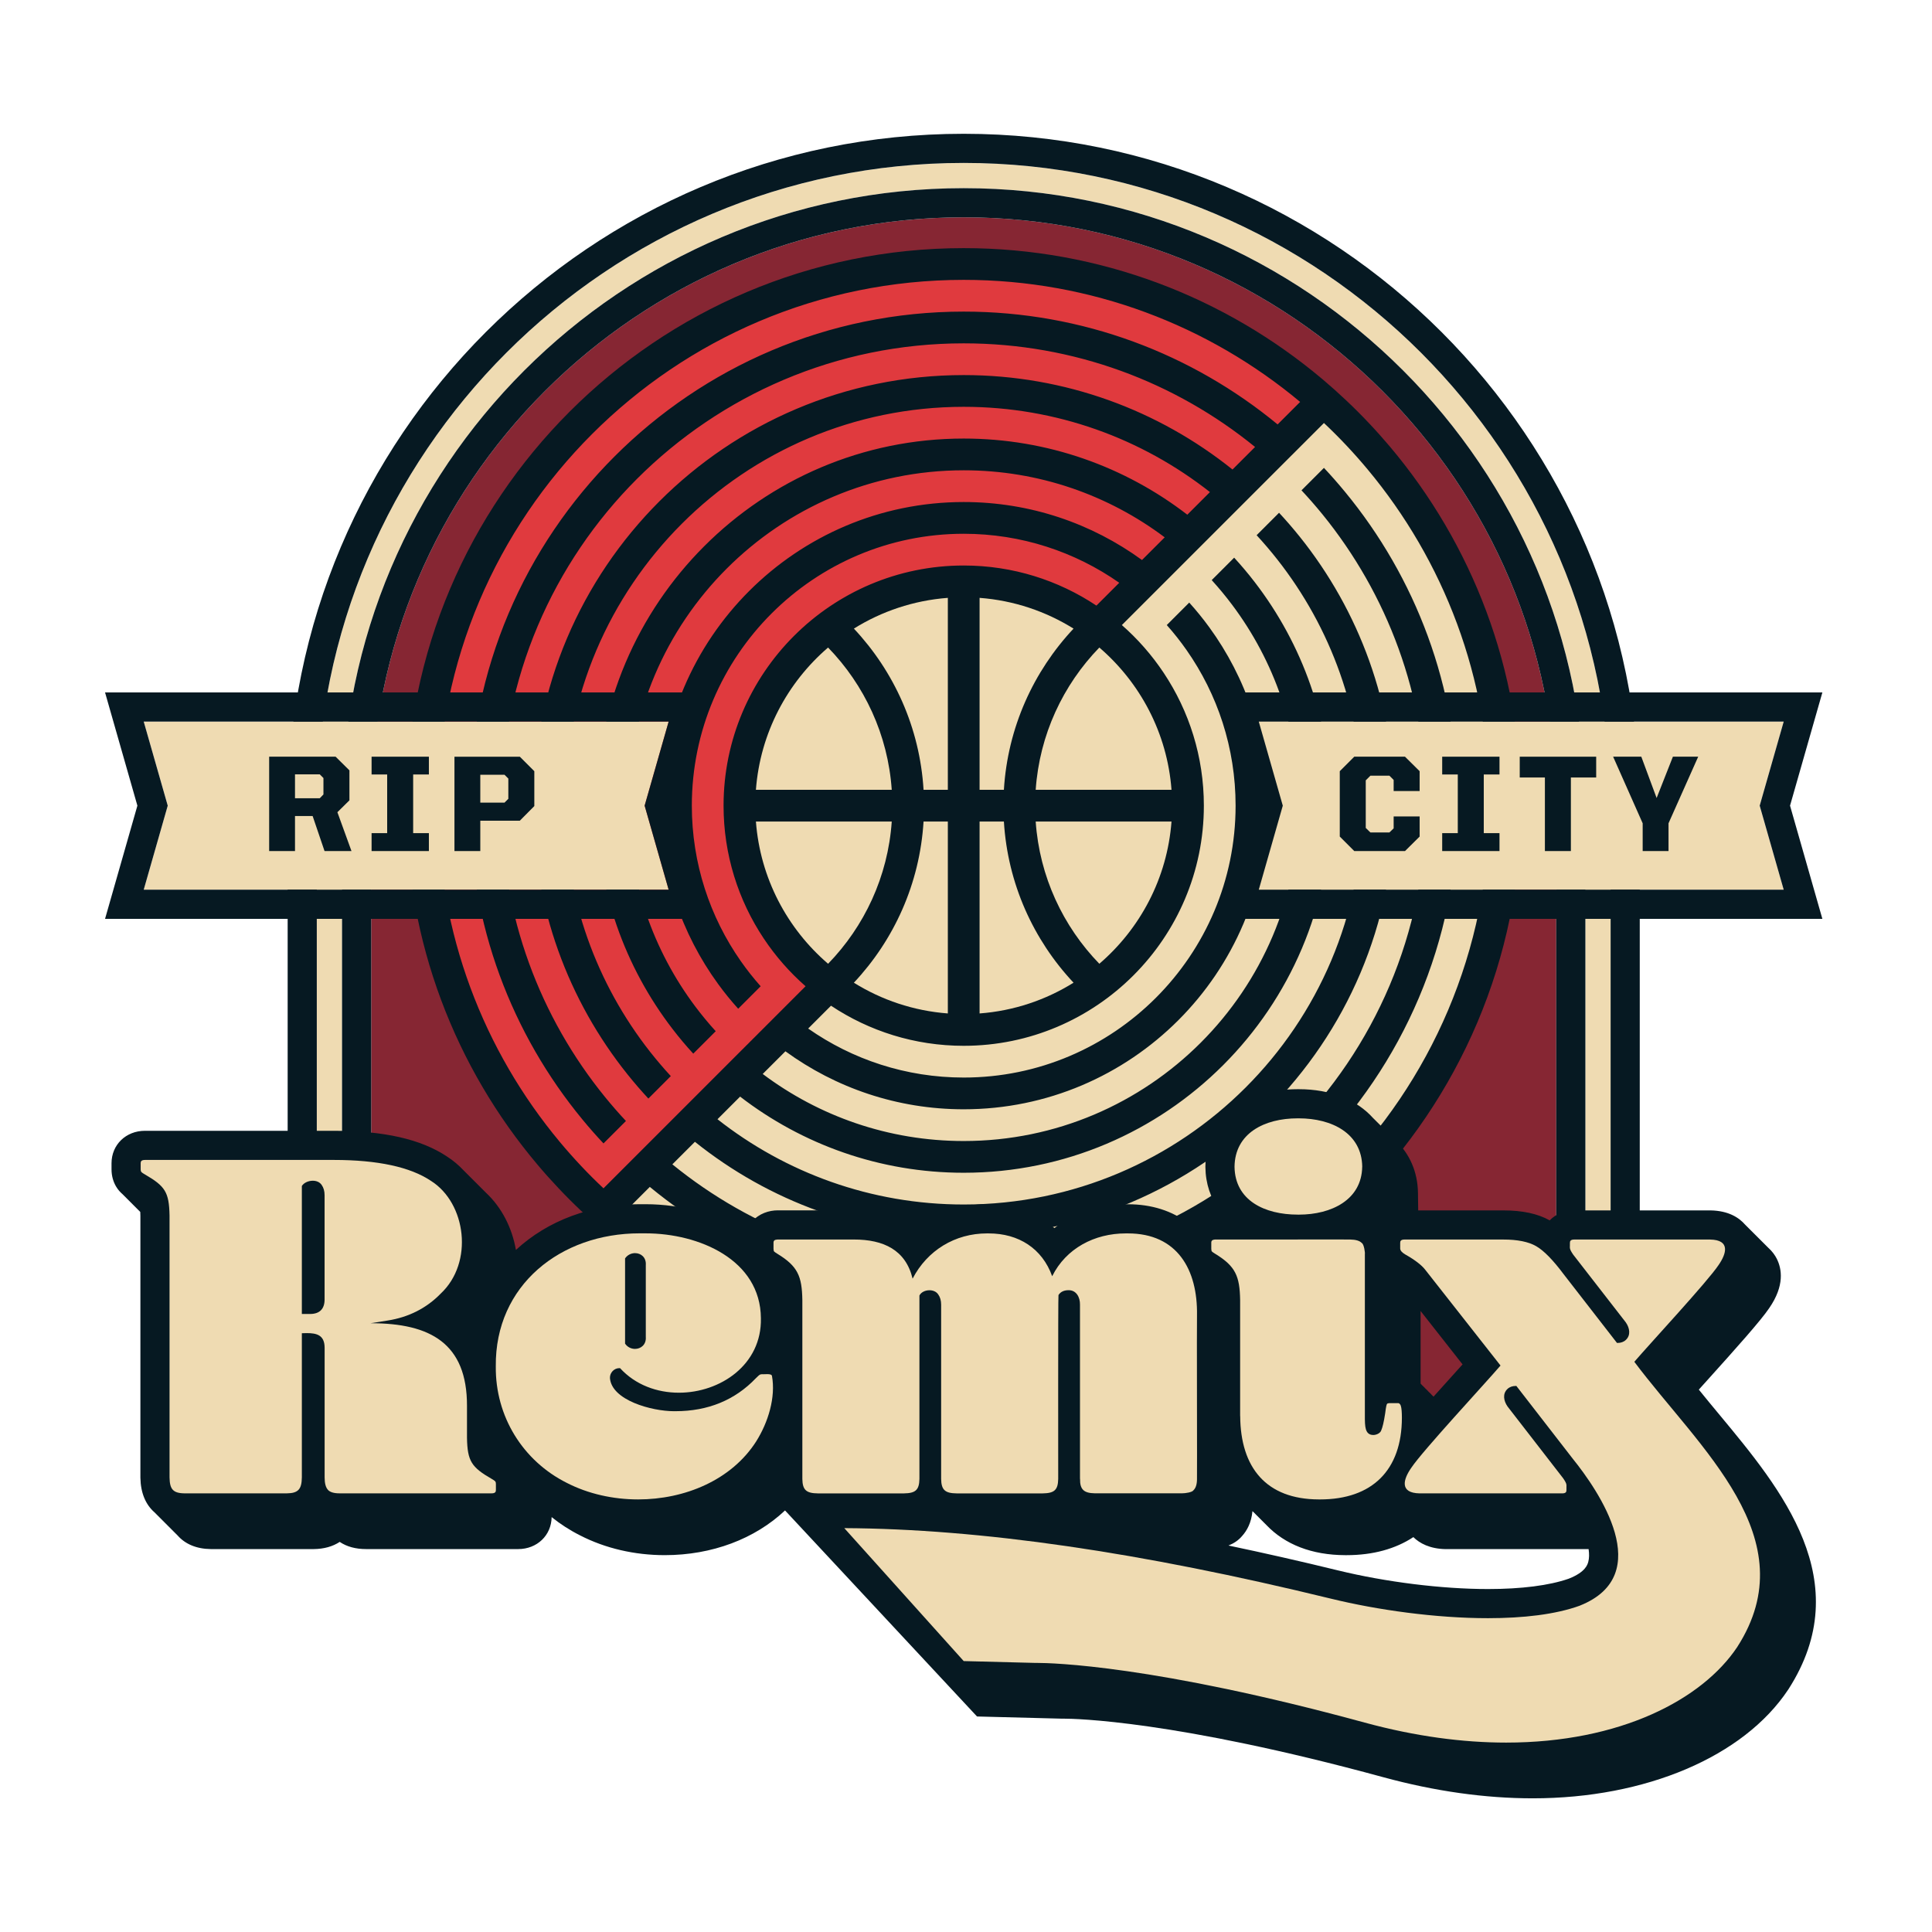
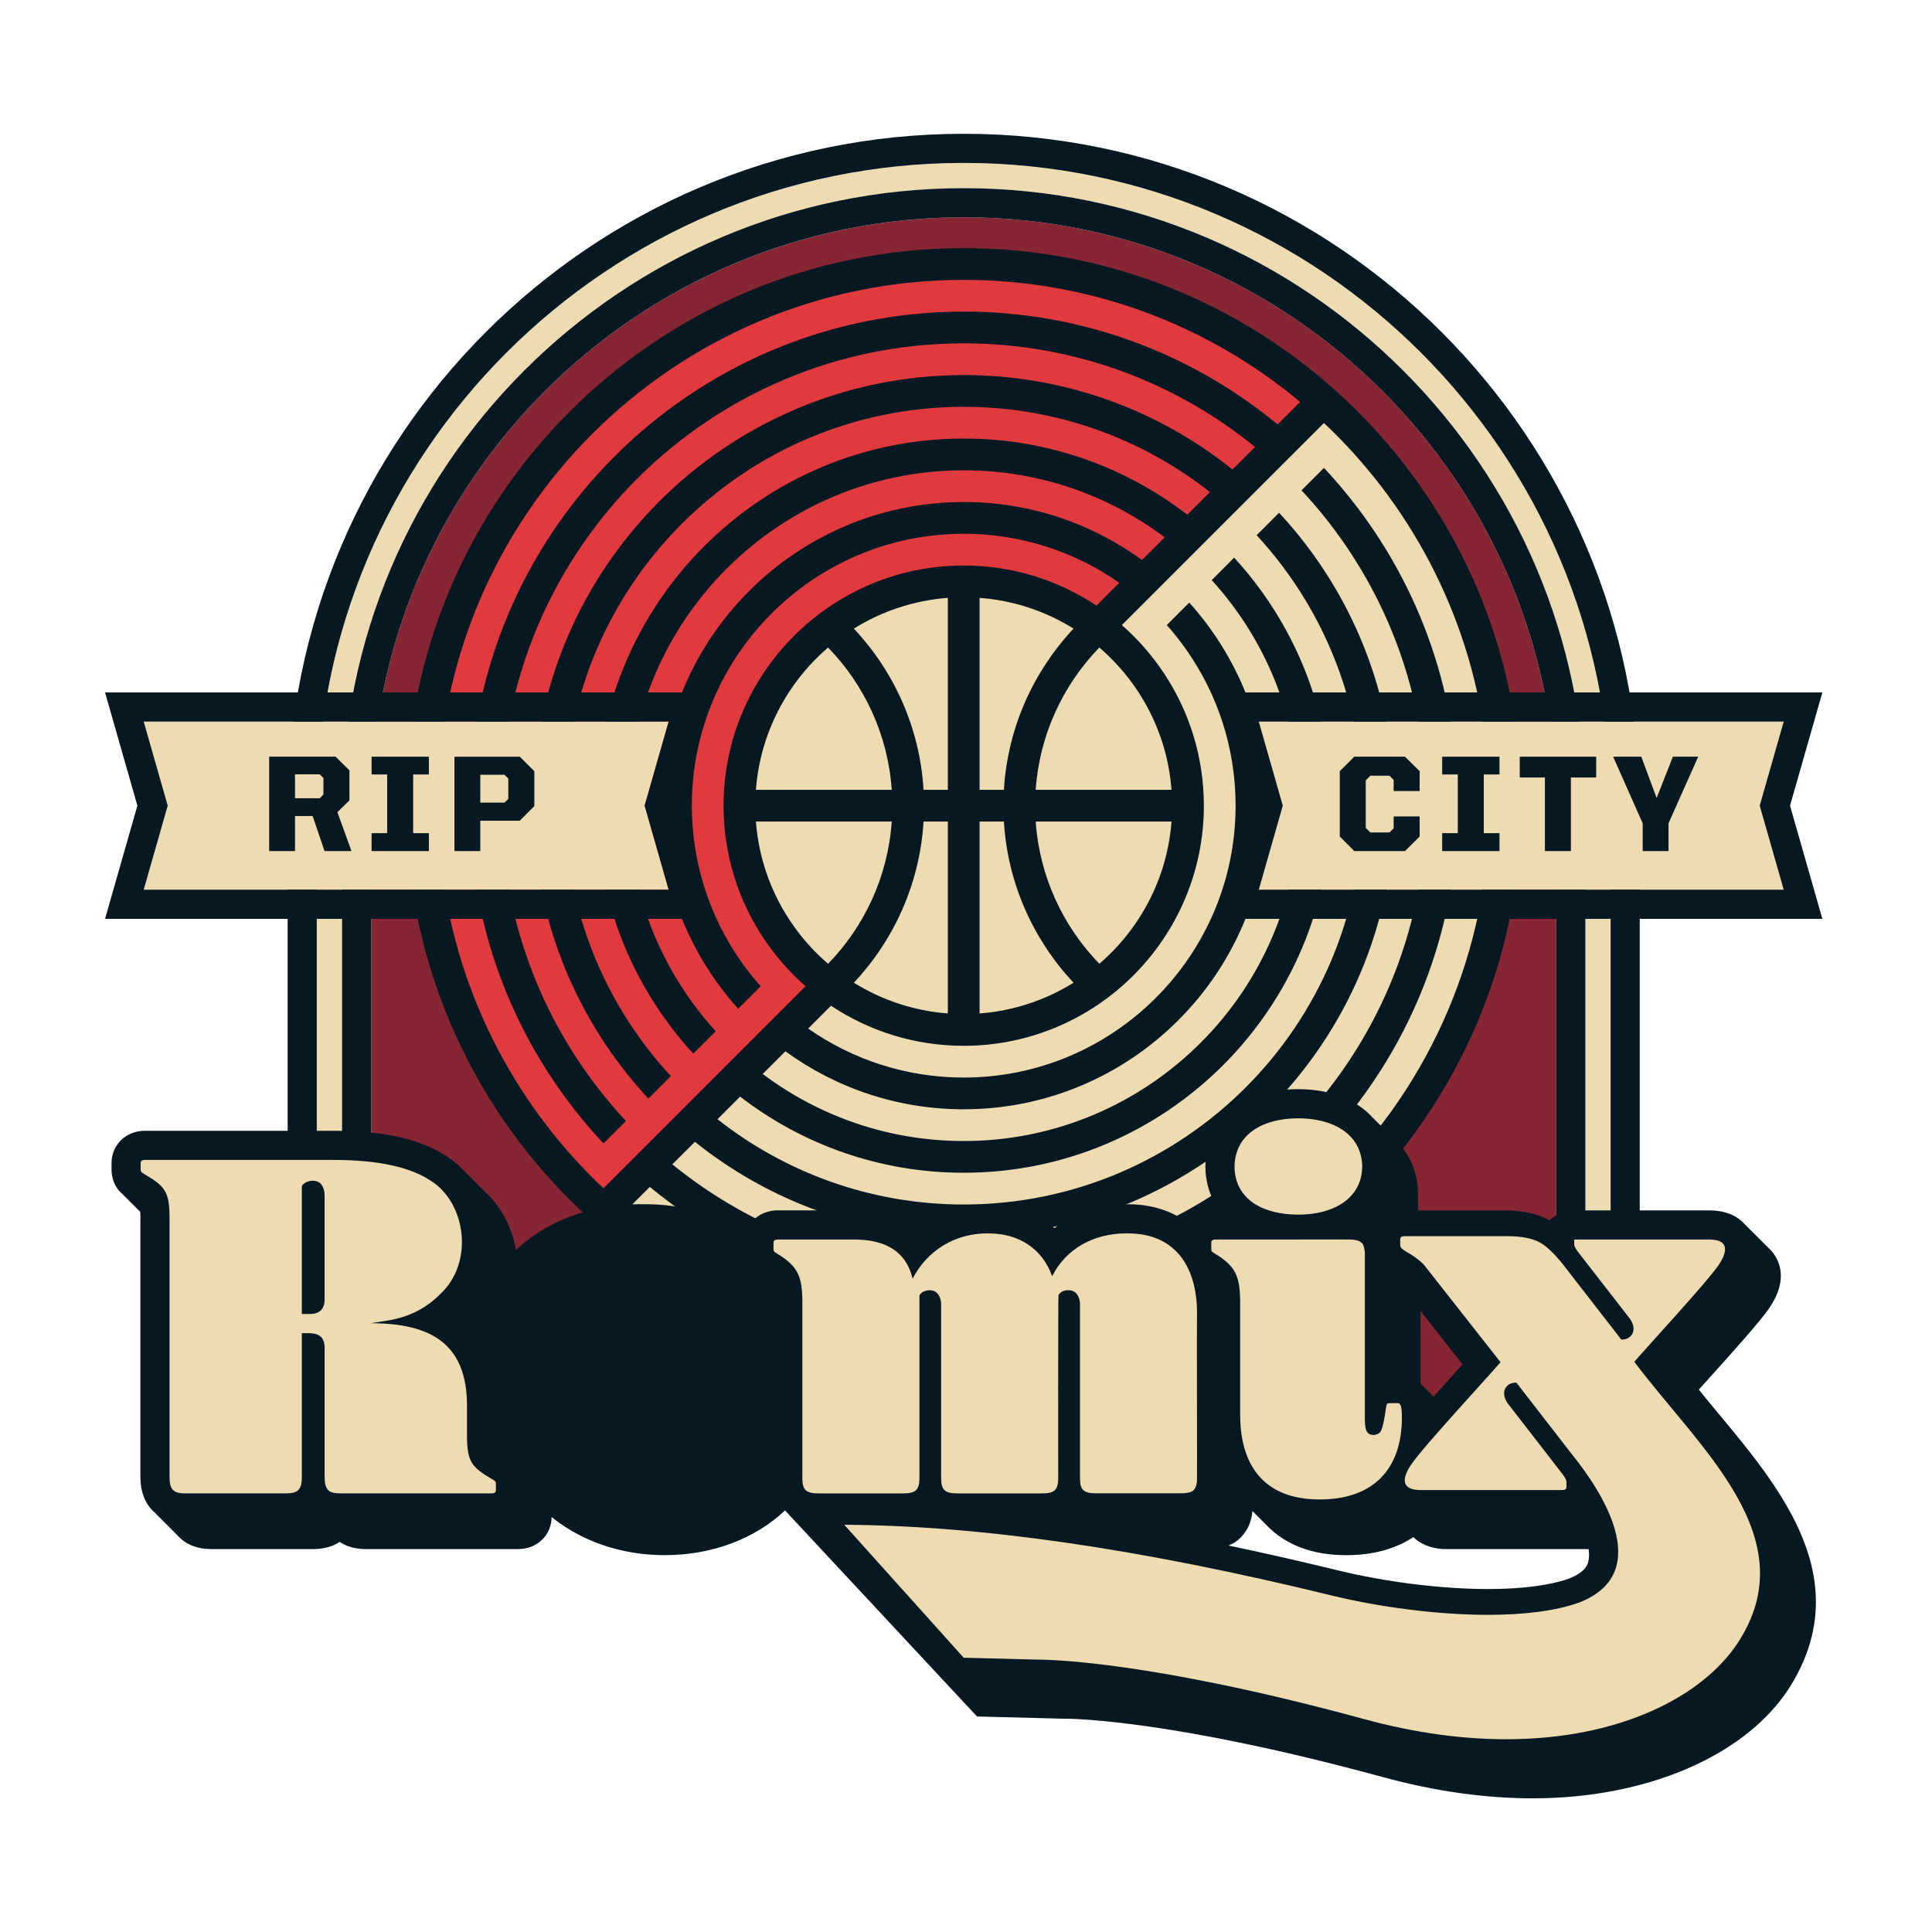
<svg xmlns="http://www.w3.org/2000/svg" version="1.1" id="Layer_1" x="0px" y="0px" viewBox="0 0 648 648" style="enable-background:new 0 0 648 648;" xml:space="preserve">
  <style type="text/css">
	.st0{fill:#EFDBB2;}
	.st1{fill:#862633;}
	.st2{fill:#061922;}
	.st3{fill:#E03A3E;}
</style>
  <g>
    <g>
      <path class="st0" d="M323.231,63.113c114.974,0,208.51,93.536,208.51,208.51v211.925h8.468V271.623    c0-119.641-97.337-216.977-216.977-216.977c-119.64,0-216.977,97.336-216.977,216.977v211.925h8.469V271.623    C114.724,156.649,208.26,63.113,323.231,63.113z" />
      <path class="st1" d="M521.968,271.623c0-109.583-89.154-198.737-198.737-198.737c-109.58,0-198.734,89.154-198.734,198.737    v211.868h397.471V271.623z" />
      <path class="st2" d="M323.232,44.873c-125.031,0-226.75,101.719-226.75,226.75v221.698h453.5V271.623    C549.982,146.592,448.264,44.873,323.232,44.873z M124.497,483.491V271.623c0-109.583,89.154-198.737,198.734-198.737    c109.583,0,198.737,89.154,198.737,198.737v211.868H124.497z M540.209,483.548h-8.468V271.623    c0-114.974-93.536-208.51-208.51-208.51c-114.971,0-208.507,93.536-208.507,208.51v211.925h-8.469V271.623    c0-119.641,97.337-216.977,216.977-216.977c119.641,0,216.977,97.336,216.977,216.977V483.548z" />
    </g>
    <g>
      <path class="st2" d="M466.209,149.825c-2.293-2.718-4.654-5.366-7.103-7.947c-2.434-2.584-4.948-5.097-7.531-7.531    c-2.581-2.446-5.229-4.81-7.947-7.103c-32.551-27.456-74.577-44.02-120.396-44.02c-103.107,0-186.995,83.891-186.995,186.998    c0,45.821,16.561,87.842,44.027,120.396c2.284,2.715,4.657,5.363,7.103,7.947c2.428,2.584,4.941,5.094,7.522,7.528    c2.584,2.443,5.238,4.813,7.956,7.103c32.554,27.459,74.571,44.02,120.387,44.02c103.116,0,186.998-83.888,186.998-186.995    C510.229,224.396,493.665,182.379,466.209,149.825" />
      <path class="st3" d="M195.365,375.5c-23.631-28.649-37.841-65.34-37.841-105.278c0-91.371,74.333-165.71,165.71-165.71    c39.947,0,76.635,14.216,105.284,37.841l7.553-7.55c-30.603-25.548-69.96-40.935-112.837-40.935    c-97.248,0-176.354,79.115-176.354,176.354c0,42.877,15.387,82.234,40.926,112.837c2.278,2.731,4.642,5.394,7.076,7.984    c2.434,2.59,4.948,5.094,7.531,7.522l67.78-67.774c-2.676-2.342-5.189-4.856-7.531-7.531c-2.361-2.688-4.541-5.541-6.528-8.528    c-8.495-12.76-13.448-28.068-13.448-44.51c0-44.412,36.131-80.549,80.549-80.549c16.442,0,31.749,4.954,44.51,13.448l7.657-7.657    c-14.791-10.354-32.78-16.436-52.166-16.436c-50.289,0-91.194,40.914-91.194,91.193c0,19.387,6.082,37.376,16.436,52.166    c2.052,2.929,4.272,5.74,6.651,8.409l-7.538,7.537c-2.385-2.648-4.642-5.421-6.743-8.311    c-12.234-16.806-19.451-37.471-19.451-59.802c0-56.151,45.681-101.838,101.838-101.838c22.325,0,42.99,7.216,59.796,19.451    l7.614-7.608c-18.8-14.115-42.146-22.487-67.41-22.487c-62.025,0-112.482,50.457-112.482,112.482    c0,25.264,8.366,48.61,22.481,67.41c2.144,2.853,4.422,5.608,6.819,8.241l-7.528,7.528c-2.407-2.617-4.706-5.351-6.877-8.176    c-16.011-20.784-25.542-46.8-25.542-75.002c0-67.896,55.233-123.13,123.129-123.13c28.202,0,54.218,9.531,74.996,25.542    l7.586-7.587c-22.759-17.904-51.445-28.6-82.583-28.6c-73.764,0-133.774,60.01-133.774,133.774    c0,31.138,10.696,59.823,28.6,82.583c2.208,2.804,4.519,5.513,6.932,8.125l-7.528,7.531c-2.419-2.611-4.749-5.302-6.975-8.085    c-19.815-24.722-31.673-56.077-31.673-90.154c0-79.632,64.786-144.418,144.418-144.418c34.076,0,65.431,11.858,90.154,31.673    l7.565-7.559c-26.683-21.723-60.71-34.758-97.719-34.758c-85.503,0-155.062,69.559-155.062,155.062    c0,37.009,13.036,71.036,34.752,97.719c2.247,2.761,4.584,5.443,7.018,8.042l-7.528,7.528    C199.979,380.921,197.627,378.246,195.365,375.5" />
      <path class="st0" d="M458.658,157.383c-2.278-2.734-4.642-5.394-7.076-7.984c-2.434-2.59-4.945-5.094-7.528-7.522l-67.78,67.774    c2.676,2.342,5.186,4.853,7.528,7.528c2.364,2.691,4.541,5.544,6.529,8.531c8.495,12.76,13.448,28.068,13.448,44.51    c0,44.412-36.128,80.546-80.546,80.546c-16.445,0-31.752-4.954-44.51-13.448l-7.66,7.66c14.791,10.354,32.78,16.436,52.17,16.436    c50.286,0,91.19-40.914,91.19-91.194c0-19.387-6.082-37.379-16.436-52.166c-2.049-2.932-4.272-5.743-6.648-8.409l7.534-7.537    c2.385,2.645,4.642,5.422,6.743,8.311c12.234,16.803,19.454,37.467,19.454,59.802c0,56.148-45.684,101.838-101.838,101.838    c-22.328,0-42.993-7.216-59.799-19.451l-7.614,7.605c18.799,14.118,42.149,22.49,67.413,22.49    c62.025,0,112.482-50.457,112.482-112.482c0-25.264-8.366-48.613-22.484-67.41c-2.14-2.853-4.419-5.608-6.819-8.241l7.531-7.528    c2.403,2.618,4.703,5.351,6.874,8.173c16.011,20.787,25.542,46.803,25.542,75.005c0,67.893-55.233,123.127-123.126,123.127    c-28.202,0-54.218-9.531-74.999-25.539l-7.586,7.587c22.759,17.904,51.445,28.6,82.586,28.6    c73.761,0,133.771-60.01,133.771-133.774c0-31.141-10.693-59.823-28.6-82.583c-2.205-2.804-4.519-5.516-6.932-8.128l7.528-7.528    c2.422,2.611,4.749,5.302,6.978,8.082c19.812,24.726,31.673,56.077,31.673,90.157c0,79.632-64.786,144.418-144.418,144.418    c-34.079,0-65.431-11.858-90.157-31.673l-7.565,7.559c26.683,21.723,60.713,34.758,97.722,34.758    c85.5,0,155.062-69.563,155.062-155.062c0-37.009-13.039-71.036-34.752-97.722c-2.251-2.758-4.587-5.443-7.021-8.039l7.531-7.531    c2.434,2.59,4.782,5.266,7.045,8.015c23.634,28.649,37.841,65.337,37.841,105.278c0,91.371-74.33,165.707-165.707,165.707    c-39.947,0-76.638-14.213-105.287-37.838l-7.55,7.55c30.6,25.548,69.957,40.935,112.837,40.935    c97.245,0,176.351-79.115,176.351-176.354C499.584,227.343,484.2,187.983,458.658,157.383" />
      <path class="st0" d="M392.928,264.897h-45.552c1.278-18.487,9.183-35.177,21.347-47.711    C382.396,228.931,391.497,245.862,392.928,264.897 M360.071,210.841c-13.448,14.335-22.099,33.214-23.362,54.056h-8.155v-64.373    C340.058,201.389,350.788,205.05,360.071,210.841 M317.91,200.524v64.373h-8.146c-1.266-20.842-9.917-39.727-23.371-54.062    C295.677,205.05,306.413,201.389,317.91,200.524 M277.742,217.186c12.17,12.534,20.078,29.224,21.353,47.711h-45.559    C254.971,245.862,264.068,228.931,277.742,217.186 M253.537,275.542h45.559c-1.275,18.488-9.183,35.177-21.353,47.711    C264.068,311.508,254.971,294.576,253.537,275.542 M286.393,329.604c13.454-14.335,22.105-33.22,23.371-54.062h8.146v64.373    C306.413,339.049,295.677,335.389,286.393,329.604 M328.554,339.915v-64.373h8.155c1.263,20.842,9.913,39.721,23.362,54.056    C350.788,335.389,340.058,339.049,328.554,339.915 M368.722,323.253c-12.164-12.534-20.069-29.223-21.347-47.711h45.552    C391.497,294.576,382.396,311.508,368.722,323.253" />
    </g>
    <g>
      <g>
        <g>
          <g>
            <polygon class="st0" points="224.267,242.027 48.204,242.027 56.258,270.22 48.204,298.413 224.267,298.413 216.213,270.22             " />
          </g>
          <path class="st2" d="M237.239,232.242H35.232l10.849,37.978l-10.849,37.975h202.006l-10.849-37.975L237.239,232.242z       M48.204,298.413l8.054-28.193l-8.054-28.193h176.063l-8.054,28.193l8.054,28.193H48.204z" />
        </g>
        <g>
          <path class="st2" d="M90.278,253.799h22.288l4.633,4.587v10.048l-4.036,3.987l4.724,13.026h-9.036l-3.99-11.742h-5.917v11.742      h-8.666V253.799z M107.246,267.742l1.238-1.284v-5.504l-1.238-1.238h-8.302v8.027H107.246z" />
          <polygon class="st2" points="124.632,279.439 129.86,279.439 129.86,259.762 124.632,259.762 124.632,253.799 143.85,253.799       143.85,259.762 138.575,259.762 138.575,279.439 143.85,279.439 143.85,285.448 124.632,285.448     " />
          <path class="st2" d="M152.426,253.8h21.925l4.862,4.862v11.696l-4.862,4.905h-13.256v10.186h-8.669V253.8z M169.213,269.211      l1.284-1.284v-6.788l-1.284-1.287h-8.119v9.36H169.213z" />
        </g>
      </g>
      <g>
        <g>
          <polygon class="st0" points="598.261,242.027 422.198,242.027 430.252,270.22 422.198,298.413 598.261,298.413 590.207,270.22           " />
          <path class="st2" d="M611.232,232.242H409.227l10.849,37.978l-10.849,37.975h202.006l-10.849-37.975L611.232,232.242z       M422.198,298.413l8.054-28.193l-8.054-28.193h176.064l-8.054,28.193l8.054,28.193H422.198z" />
        </g>
        <g>
          <polygon class="st2" points="449.364,280.586 449.364,258.661 454.226,253.799 471.243,253.799 476.151,258.661       476.151,265.312 467.436,265.312 467.436,261.597 466.014,260.175 459.638,260.175 458.079,261.734 458.079,277.696       459.638,279.21 466.014,279.21 467.436,277.834 467.436,273.843 476.151,273.843 476.151,280.586 471.243,285.448       454.226,285.448     " />
          <polygon class="st2" points="483.718,279.439 488.947,279.439 488.947,259.762 483.718,259.762 483.718,253.799       502.937,253.799 502.937,259.762 497.662,259.762 497.662,279.439 502.937,279.439 502.937,285.448 483.718,285.448     " />
          <polygon class="st2" points="518.165,260.773 509.725,260.773 509.725,253.801 535.365,253.801 535.365,260.773 526.88,260.773       526.88,285.446 518.165,285.446     " />
          <polygon class="st2" points="550.959,276.136 541.052,253.799 550.5,253.799 555.638,267.654 561.096,253.799 569.581,253.799       559.628,276.136 559.628,285.447 550.959,285.447     " />
        </g>
      </g>
    </g>
    <g>
      <path class="st2" d="M576.814,474.631c-2.428-2.923-4.779-5.758-7.024-8.547c0.771-0.856,1.587-1.761,2.431-2.697    c10.284-11.415,18.384-20.487,21.166-24.622c5.238-7.568,4.266-13.219,2.52-16.632c-0.541-1.058-1.44-2.403-2.85-3.651    l-7.755-7.749c-1.994-2.296-5.51-4.657-11.586-4.761h-0.08h-0.083h-45.543c-3.321,0-6.217,1.26-8.238,3.342    c-4.015-2.241-9.124-3.342-15.558-3.342h-28.545l-0.076-5.856c-0.101-7.14-2.838-13.179-7.534-17.638l-7.547-7.507    c-5.434-6.064-14.142-9.651-24.894-9.651h-0.003h-0.223H435.2c-18.313,0-30.734,10.409-30.905,25.903l-0.003,0.113l0.003,0.113    c0.067,5.584,1.752,10.504,4.749,14.503h-1.333c-1.269,0-3.749,0.214-6.119,1.651l-0.144,0.089    c-1.119,0.703-2.076,1.599-2.841,2.63c-5.446-4.208-12.384-6.412-20.292-6.412h-0.728c-9.183,0-17.488,2.859-23.94,7.999    c-5.691-5.143-13.308-7.996-22.025-7.996l-0.581-0.003c-9.06,0-17.393,3.021-23.983,8.446c-4.437-3.682-10.99-6.397-20.665-6.397    h-0.125h-18.112l-0.003-0.003l-7.29-0.006c-2.862,0-6.345,1.043-8.635,3.807c-1.012,1.189-1.749,2.587-2.168,4.098    c-9.134-6.59-21.365-9.959-33.498-9.959l-2.043-0.003c-16.145-0.003-30.771,5.431-41.482,15.335    c-1.297-7.495-4.804-14.24-9.932-19.072l-7.528-7.519c-1.697-1.819-3.596-3.419-5.672-4.746c-8.696-5.801-21.096-8.62-37.893-8.62    H48.63c-6.4,0-11.225,4.685-11.225,10.895v2.036c0,2.144,0.557,4.183,1.611,5.902c0.608,0.997,1.339,1.783,2.092,2.44l5.935,5.938    c0.021,0.37,0.037,0.792,0.046,1.281v87.747v0.086l0.003,0.085c0.089,5.036,1.761,8.975,4.712,11.549l7.791,7.797    c2.535,2.871,6.314,4.486,11.109,4.541h0.055h0.058h34.315h0.058h0.055c3.449-0.04,6.379-0.878,8.696-2.409    c2.376,1.602,5.348,2.409,8.868,2.409h50.986c6.342,0,11.14-4.599,11.225-10.727c2.914,2.345,6.113,4.412,9.562,6.146    c8.434,4.33,18.246,6.617,28.377,6.617c15.882,0,30.233-5.467,40.342-14.996l64.392,69.107l4.208,0.107l23.979,0.618l0.856,0.003    c3.605,0,37.226,0.55,107.281,19.656c17.215,4.691,34.061,7.067,50.072,7.067c37.911,0,70.74-13.971,85.677-36.461l0.083-0.125    C623.101,530.378,597.436,499.467,576.814,474.631 M490.547,457.626c-0.975,1.085-2.024,2.247-3.119,3.462    c-2.336,2.59-4.532,5.027-6.617,7.357c-0.177-0.171-0.339-0.361-0.526-0.523c-0.345-0.404-0.719-0.771-1.116-1.116    c-0.342-0.401-0.719-0.771-1.113-1.116c-0.352-0.407-0.734-0.783-1.134-1.138c-0.147-0.168-0.29-0.336-0.447-0.495    c-0.003-7.947-0.006-17.353-0.006-24.343L490.547,457.626z M532.727,523.795c-0.248,0.942-0.902,3.443-6.428,5.648l-0.196,0.076    c-6.495,2.26-15.818,3.452-27.016,3.452c-15.46,0-34.278-2.339-50.335-6.256c-12.647-3.088-24.866-5.856-36.718-8.342    c1.697-0.667,3.345-1.691,4.654-3.287c1.511-1.691,3.021-4.33,3.391-8.241c0.073,0.067,0.15,0.131,0.223,0.202l4.461,4.461    c6.201,6.501,15.194,10.069,26.453,10.1h0.452c8.859,0,16.427-2.125,22.377-6.054c2.082,2.043,5.473,3.938,10.904,4.03h0.08h0.083    h47.714C533.057,521.186,533.036,522.611,532.727,523.795" />
      <g>
        <path class="st0" d="M401.477,441.143c0.251-15.252-6.559-27.456-23.163-27.456h-0.725c-10.501,0-20.026,5.012-24.686,14.362     c-3.336-9.299-11.238-14.359-21.282-14.359l-0.581-0.003c-10.687,0-20.023,5.678-24.949,15.176     c-2.303-9.608-9.718-13.127-19.695-13.127h-0.098h-25.398c0.012-0.006-0.003-0.009-0.034-0.009c-0.19,0-1.04,0.119-1.119,0.294     c-0.242,0.208-0.309,0.483-0.309,0.78c-0.024,0.08,0.021,0.251,0,0.639v1.44c0.138,0.96-0.092,0.743,1.303,1.648     c6.837,4.174,8.235,7.489,8.369,15.515v59.997c0.058,3.752,1.361,4.804,5.192,4.85h28.884c3.841-0.058,5.122-1.098,5.192-4.85     v-61.517c0.563-1.134,1.969-1.767,3.361-1.767c1.171,0,2.333,0.453,2.963,1.434c0.639,0.893,0.96,2.037,0.96,3.397v58.453     c0.055,3.74,1.361,4.804,5.189,4.85h28.884c3.853-0.058,5.122-1.098,5.192-4.85c0.012-0.113-0.07-61.621,0.092-61.667     c0.673-1.085,1.829-1.633,3.394-1.633c0.006-0.003,0.012-0.003,0.018-0.003c2.584,0,3.835,2.364,3.801,4.828v32.725v25.725     l0.024,0.024c-0.07,3.556,1.303,4.767,4.938,4.825h29.089c0.052,0.003,0.104,0.003,0.159,0.003c1.113,0,3.452-0.324,3.856-1.034     c0.731-0.673,1.156-1.908,1.177-3.624C401.544,495.927,401.385,442.436,401.477,441.143" />
        <path class="st0" d="M164.921,496.029c-6.782-3.911-8.155-5.957-8.29-13.766v-10.706c0.055-21.041-12.39-27.737-32.208-27.737     c-0.052,0-0.101,0-0.153,0l5.66-0.893c7.088-1.098,13.103-4.14,17.849-9.011c11.207-10.452,8.553-30.404-3.214-37.834     c-6.938-4.666-17.894-7.033-32.554-7.033h-63.38c-1.269,0-1.452,0.526-1.452,1.119v2.037c0,0.342,0.055,0.618,0.171,0.801     c0.034,0.055,0.229,0.33,1.223,0.89c6.825,3.957,8.131,5.935,8.29,13.77v87.851c0.07,3.908,1.098,5.314,5.03,5.36h34.315     c3.902-0.046,4.975-1.462,5.033-5.36v-48.347c0.56-0.018,1.113-0.037,1.654-0.037c3.254,0,5.963,0.608,5.984,4.886v43.497     c0,1.988,0.376,3.394,1.119,4.183h-0.021c0.719,0.789,2.033,1.177,3.911,1.177h50.986c1.269,0,1.452-0.526,1.452-1.119v-2.037     c0-0.342-0.058-0.618-0.171-0.798C166.119,496.876,165.927,496.601,164.921,496.029 M108.868,435.86     c0,3.168-1.682,4.85-4.847,4.85h-2.78v-42.926c0.676-1.092,2.199-1.761,3.672-1.761c1.186,0,2.339,0.434,2.994,1.44     c0.63,0.893,0.96,2.036,0.96,3.397V435.86z" />
        <path class="st0" d="M435.618,375.096h-0.416c-11.085,0-21.01,4.981-21.136,16.237c0.138,11.314,10.128,16.054,21.218,16.054     l0.379,0.003c10.913,0,21.065-4.972,21.224-16.057h0.012C456.741,380.102,446.678,375.096,435.618,375.096" />
-         <path class="st0" d="M258.91,461.439c-0.141-0.462-0.856-0.547-1.599-0.547c-0.437,0-0.884,0.031-1.235,0.031     c-0.104,0-0.202-0.003-0.284-0.009c-0.608,0-0.859,0.104-0.963,0.171c-0.171,0.104-0.526,0.376-1.324,1.189     c-6.987,7.317-16.044,11.045-26.93,11.045c-0.153,0.003-0.312,0.006-0.471,0.006c-7.516,0-20.98-3.675-21.527-11.131     c-0.055-1.804,1.416-3.315,3.153-3.315c0.079,0,0.162,0.003,0.242,0.009c5.165,5.642,12.439,8.232,19.732,8.232     c13.879,0,27.835-9.378,27.505-24.982c-0.135-19.641-20.784-28.468-38.642-28.468l-2.046-0.003     c-26.465-0.003-48.531,17.384-48.228,44.629c-0.183,16.772,9.066,31.673,23.796,39.058c7.177,3.694,15.552,5.559,23.949,5.559     c15.604,0,31.306-6.434,39.639-19.53v-0.012C257.619,477.117,260.249,468.643,258.91,461.439 M209.651,422.07     c0.823-1.196,2.104-1.767,3.345-1.767c1.948,0,3.795,1.406,3.608,3.996v24.126c0.187,2.587-1.673,4-3.624,4     c-1.241,0-2.517-0.569-3.33-1.767V422.07z" />
        <path class="st0" d="M469.005,470.612c-0.021,0-0.046,0.003-0.064,0.009c0,0-0.064,0.003-0.171,0.003     c-0.419,0-1.523-0.012-2.195-0.012c-0.3,0-0.517,0.003-0.55,0.009c-0.021-0.003-0.046-0.003-0.07-0.003     c-0.284,0-0.667,0.119-0.752,0.266c-0.125,0.217-0.309,0.697-0.605,3.122c-0.468,3.076-0.905,4.767-1.315,5.715     c-0.26,0.896-1.504,1.584-2.712,1.584c-0.862,0-1.706-0.352-2.159-1.229c-0.459-0.856-0.605-2.046-0.63-4.046     c0.012-0.367-0.021-54.087,0-55.435c0.104-0.333-0.275-3.281-1.018-3.669c-0.706-0.768-2.021-1.156-3.954-1.19     c-0.067-0.006-2.067-0.009-5.195-0.009c-8.544,0-25.487,0.015-34.294,0.015c-3.223,0-5.354-0.003-5.587-0.006     c0.021-0.006,0.012-0.009-0.021-0.009c-0.147,0-0.749,0.052-1.055,0.236c-0.309,0.196-0.388,0.504-0.388,0.835     c-0.012,0.07,0.025,0.263,0,0.642v1.44c0.113,0.96-0.046,0.767,1.303,1.645c6.84,4.174,8.235,7.492,8.372,15.518v38.911     l0.021,0.012c0.113,17.277,8.715,27.9,26.355,27.946c0.144,0,0.284,0.003,0.425,0.003c17.527,0,27.42-9.852,27.453-27.355     c0-1.795-0.101-3.281-0.364-4.046C469.736,471.059,469.289,470.612,469.005,470.612" />
-         <path class="st0" d="M548.158,456.751c5.155-6.002,24.573-26.918,28.233-32.416c2.709-3.89,4.036-8.473-2.838-8.59H528.01     c-1.269,0-1.452,0.55-1.452,1.122c0.079,1.829-0.41,1.703,1.086,3.923l17.656,22.741c1.339,1.933,1.703,4.312,0.012,5.889     c-0.719,0.676-1.691,1.003-2.721,1.003c-0.083,0-0.168-0.003-0.251-0.009l-0.183-0.226l-17.677-22.778     c-3.568-4.779-6.678-7.972-9.262-9.446c-2.55-1.477-6.266-2.22-11.002-2.22H471.08c-1.272,0-1.452,0.55-1.452,1.122v1.874     c0,0.676,0.581,1.361,1.749,2.037c3.214,1.816,5.443,3.544,6.62,5.064l25.282,32.165c-5.33,6.223-26.071,28.53-29.924,34.294     c-2.722,3.899-4.027,8.473,2.835,8.586h47.751c1.349,0,1.453-0.572,1.453-1.119c-0.092-1.832,0.422-1.703-1.086-3.923     l-18.674-24.105c-1.336-1.933-1.715-4.299-0.012-5.886c0.728-0.685,1.706-1,2.758-1c0.07,0,0.144,0,0.217,0.003l0.18,0.229     l18.696,24.126c8.644,10.715,28.221,39.027,2.449,49.307l0.009,0.009c-8.189,2.984-19.069,4.217-30.844,4.217     c-17.573,0-37.134-2.749-52.65-6.538c-64.147-15.665-117.579-23.417-163.26-23.667l40.054,44.592l23.976,0.618h0.605     c4.883,0,39.278,0.755,109.852,20.001c17.188,4.682,33.107,6.724,47.503,6.724c38.324,0,65.829-14.476,77.534-32.098     C606.144,515.88,569.93,485.806,548.158,456.751" />
+         <path class="st0" d="M548.158,456.751c5.155-6.002,24.573-26.918,28.233-32.416c2.709-3.89,4.036-8.473-2.838-8.59H528.01     c0.079,1.829-0.41,1.703,1.086,3.923l17.656,22.741c1.339,1.933,1.703,4.312,0.012,5.889     c-0.719,0.676-1.691,1.003-2.721,1.003c-0.083,0-0.168-0.003-0.251-0.009l-0.183-0.226l-17.677-22.778     c-3.568-4.779-6.678-7.972-9.262-9.446c-2.55-1.477-6.266-2.22-11.002-2.22H471.08c-1.272,0-1.452,0.55-1.452,1.122v1.874     c0,0.676,0.581,1.361,1.749,2.037c3.214,1.816,5.443,3.544,6.62,5.064l25.282,32.165c-5.33,6.223-26.071,28.53-29.924,34.294     c-2.722,3.899-4.027,8.473,2.835,8.586h47.751c1.349,0,1.453-0.572,1.453-1.119c-0.092-1.832,0.422-1.703-1.086-3.923     l-18.674-24.105c-1.336-1.933-1.715-4.299-0.012-5.886c0.728-0.685,1.706-1,2.758-1c0.07,0,0.144,0,0.217,0.003l0.18,0.229     l18.696,24.126c8.644,10.715,28.221,39.027,2.449,49.307l0.009,0.009c-8.189,2.984-19.069,4.217-30.844,4.217     c-17.573,0-37.134-2.749-52.65-6.538c-64.147-15.665-117.579-23.417-163.26-23.667l40.054,44.592l23.976,0.618h0.605     c4.883,0,39.278,0.755,109.852,20.001c17.188,4.682,33.107,6.724,47.503,6.724c38.324,0,65.829-14.476,77.534-32.098     C606.144,515.88,569.93,485.806,548.158,456.751" />
      </g>
    </g>
  </g>
</svg>